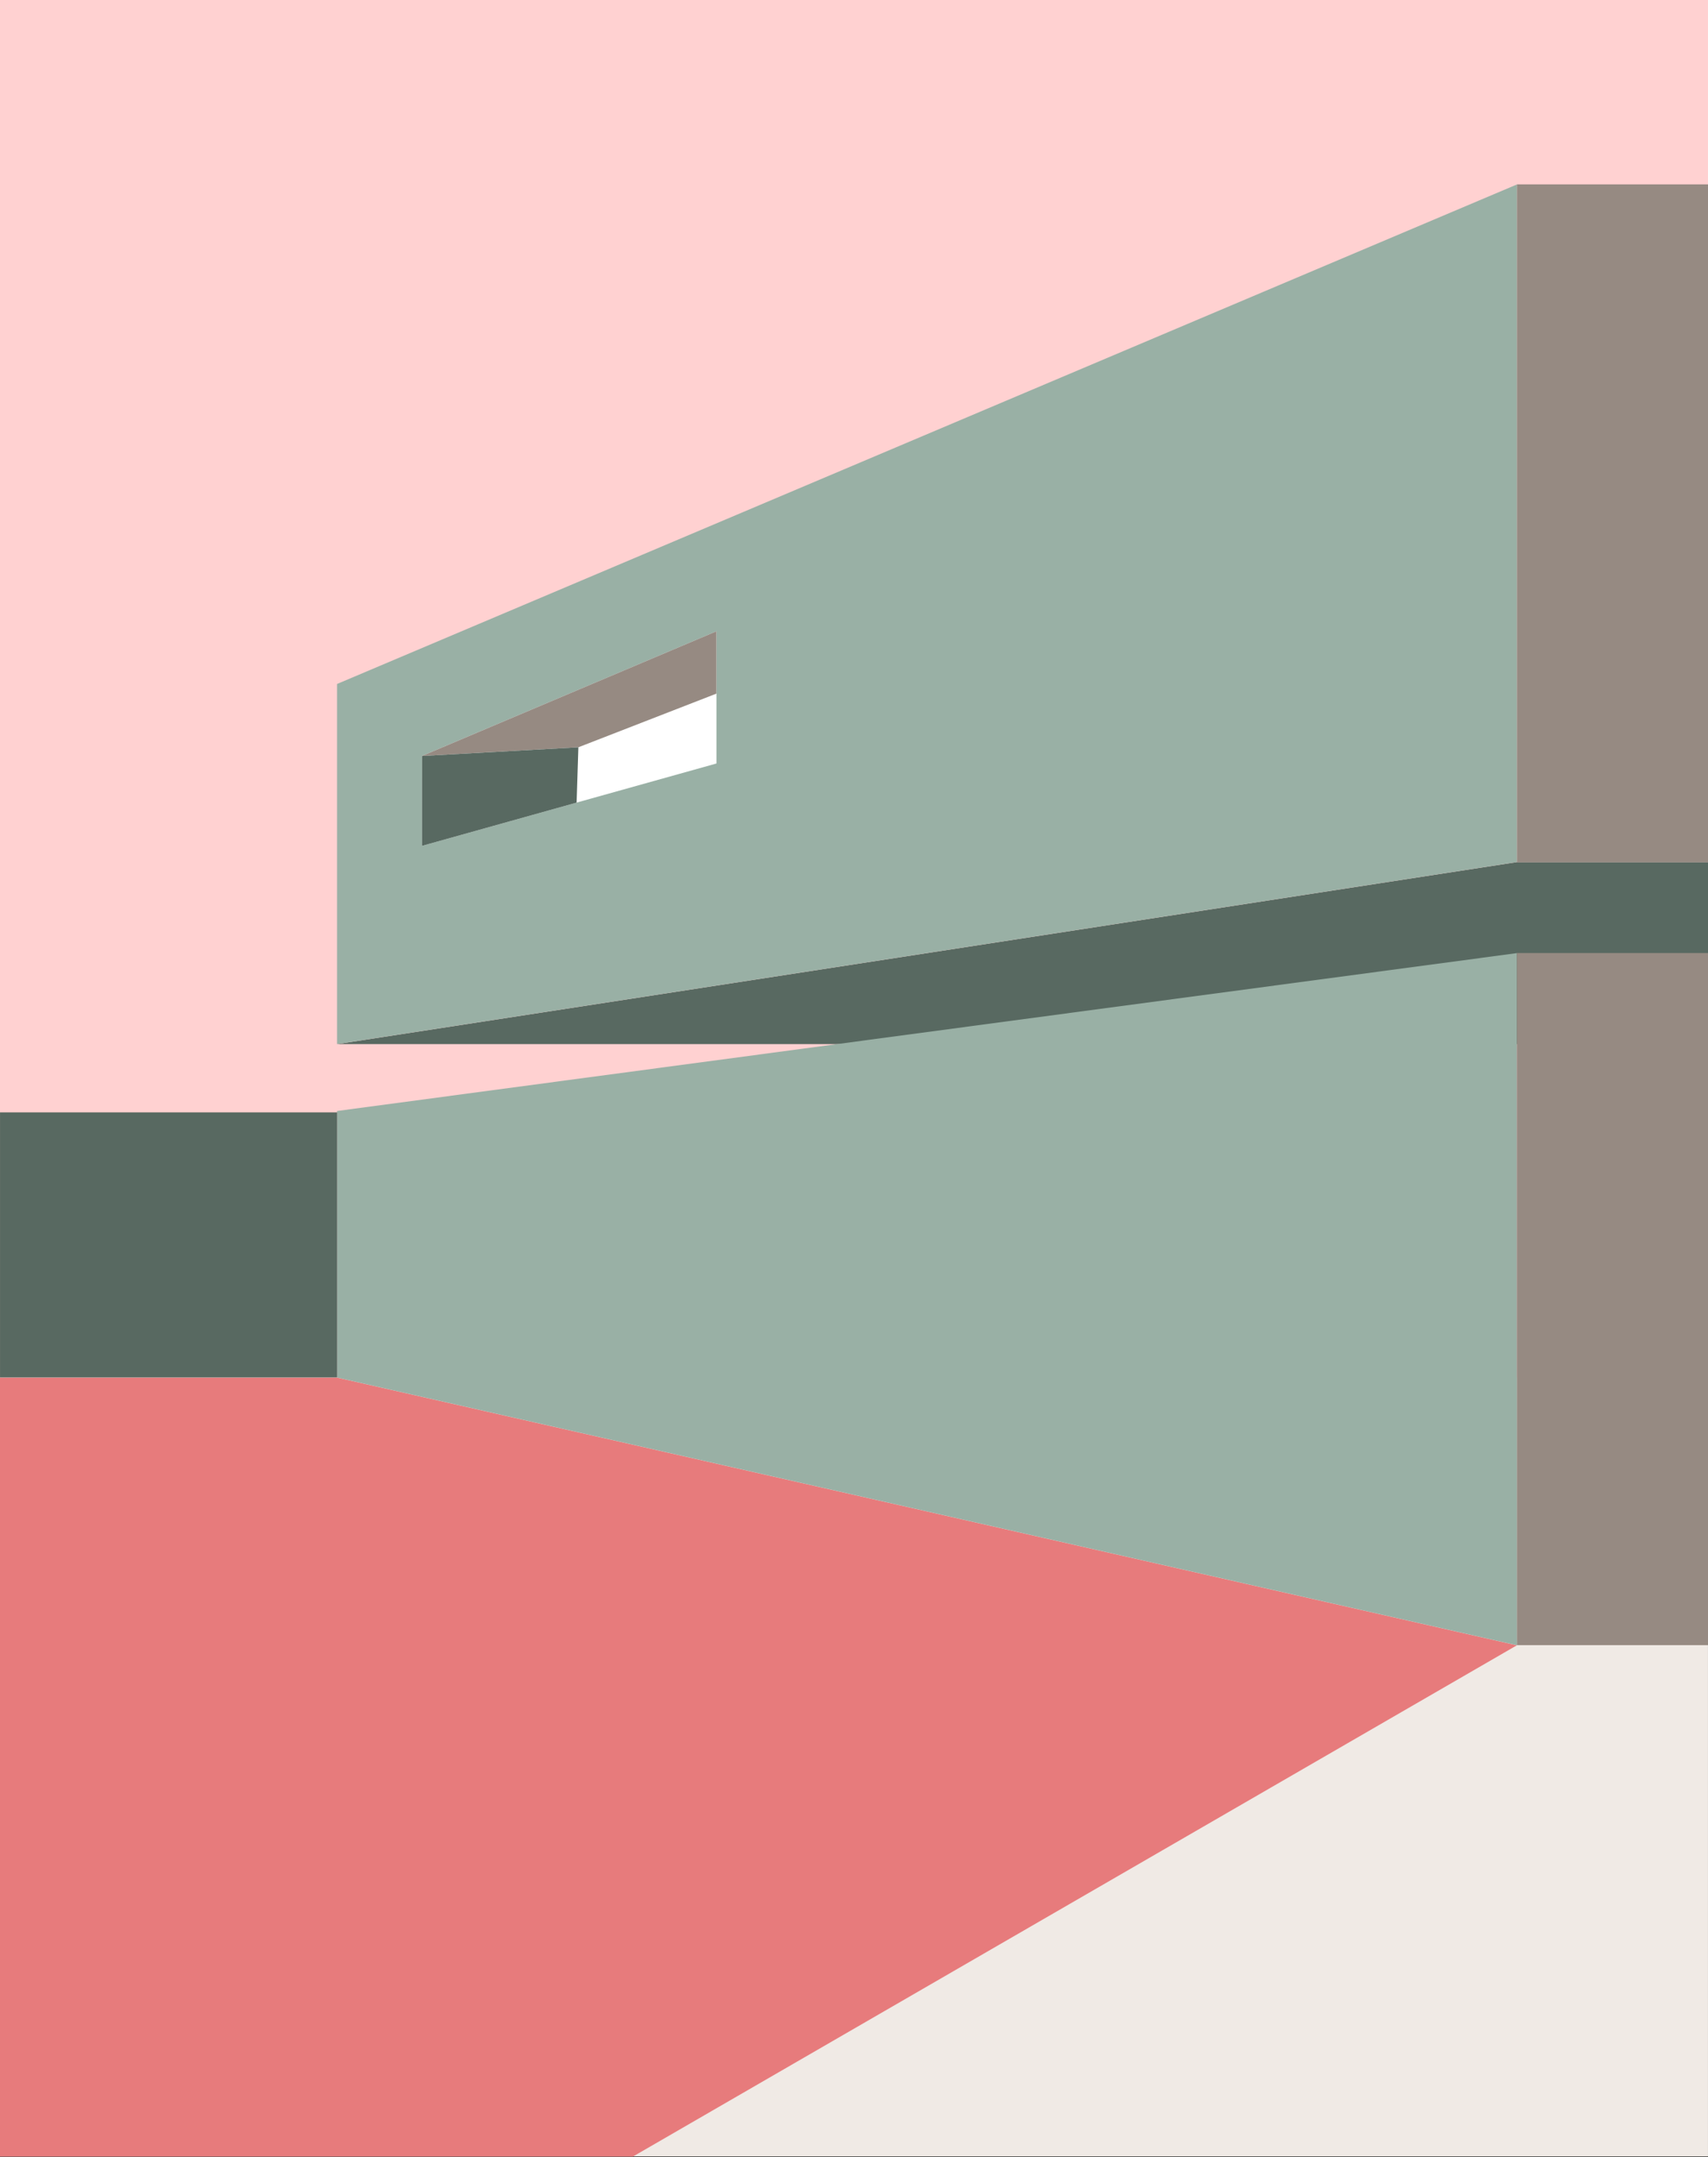
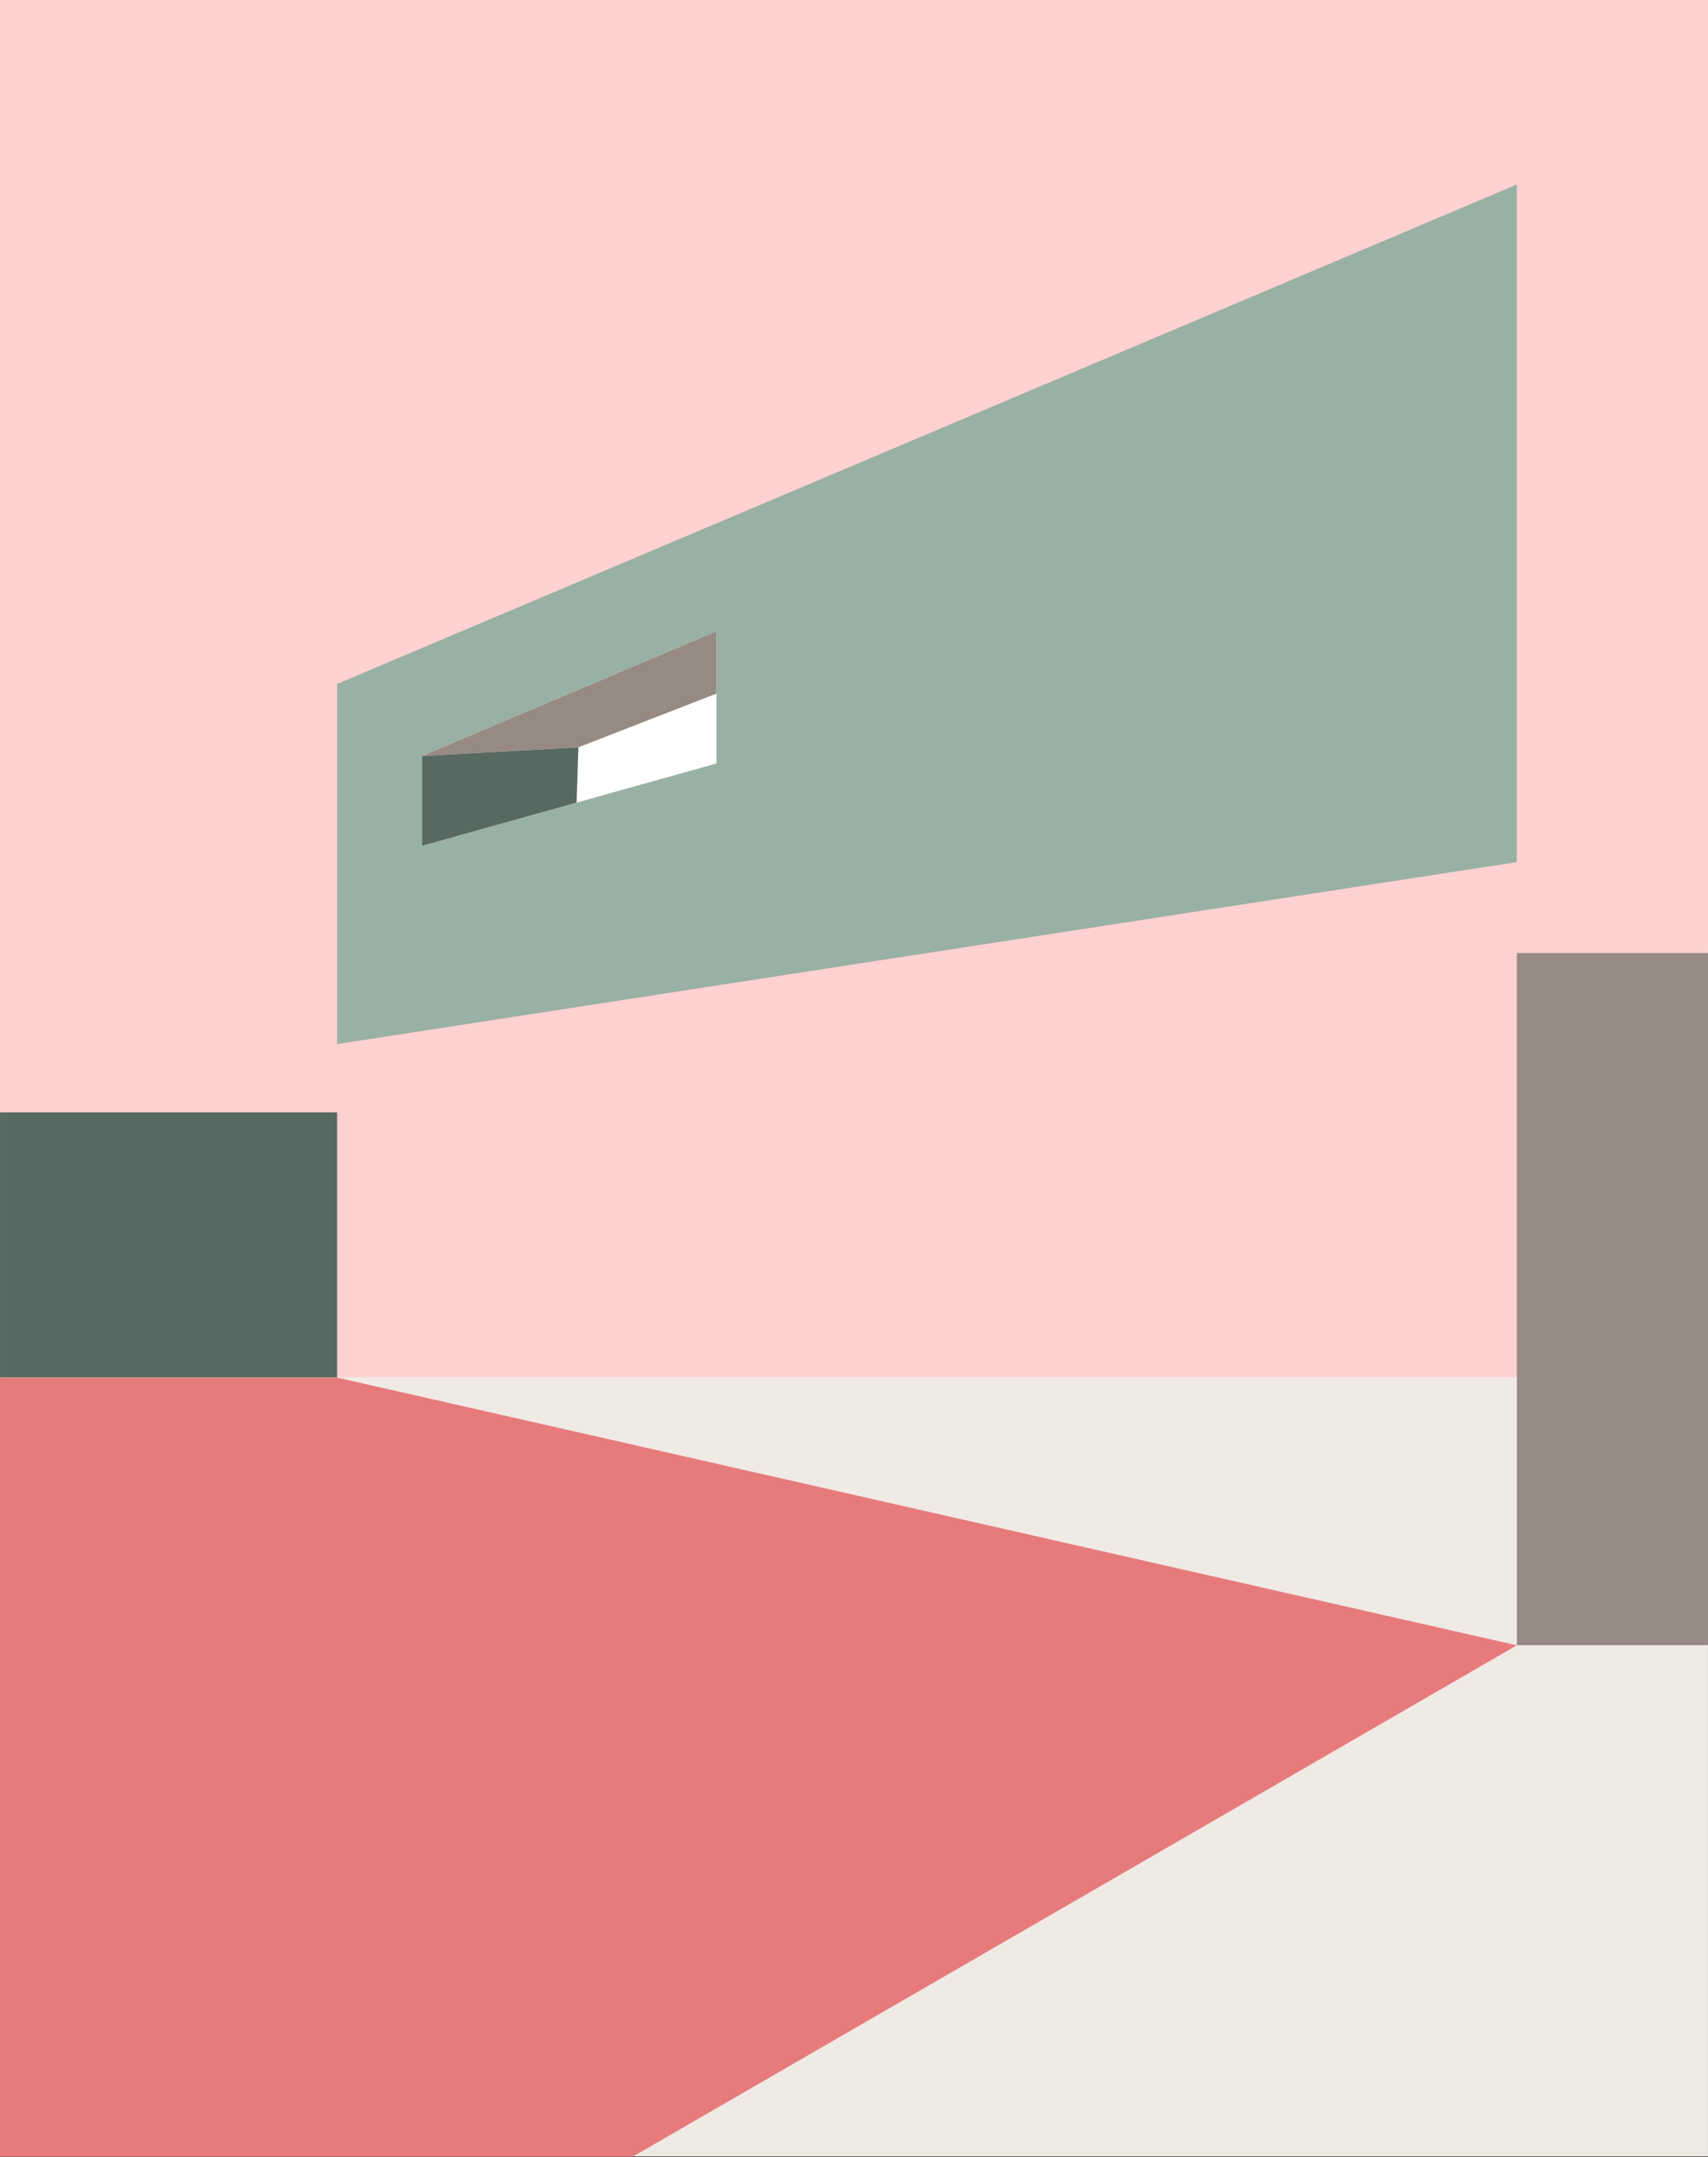
<svg xmlns="http://www.w3.org/2000/svg" width="100%" height="100%" viewBox="0 0 960 1212" version="1.1" xml:space="preserve" style="fill-rule:evenodd;clip-rule:evenodd;stroke-linejoin:round;stroke-miterlimit:2;">
  <rect x="0" y="0" width="960" height="1212" fill="#333333" stroke="none" />
  <g id="BACKGROUND"> </g>
  <g id="OBJECTS"> </g>
  <g transform="matrix(-5.165,0,0,4.609,1336.1,-558.722)">
    <rect x="72.82" y="121.218" width="185.871" height="262.878" style="fill:rgb(240,234,229);" />
  </g>
  <g transform="matrix(5.165,0,0,4.609,189.457,1211.67)">
    <path d="M0,-94.961L-36.682,-94.961L-36.682,0L32.191,0L128.387,-62.326L0,-94.961Z" style="fill:rgb(231,123,124);fill-rule:nonzero;" />
  </g>
  <g transform="matrix(-6.384,0,0,4.968,1518.67,-1074.08)">
    <rect x="87.512" y="216.179" width="150.377" height="155.776" style="fill:rgb(255,209,209);" />
  </g>
  <g transform="matrix(-5.165,0,0,4.609,189.459,484.38)">
-     <path d="M-149.189,22.185L0,22.185L-128.386,0L-149.189,0L-149.189,22.185Z" style="fill:rgb(88,105,97);fill-rule:nonzero;" />
-   </g>
+     </g>
  <g transform="matrix(5.165,0,0,4.609,-376.104,-1182.35)">
-     <rect x="237.889" y="279.006" width="20.803" height="82.602" style="fill:rgb(150,138,130);" />
-   </g>
+     </g>
  <g transform="matrix(0,4.609,5.165,0,639.477,434.067)">
-     <path d="M41.256,-87.132L73.744,-87.132L106.379,41.256L22.009,41.256L41.256,-87.132Z" style="fill:rgb(153,176,165);fill-rule:nonzero;" />
-   </g>
+     </g>
  <g transform="matrix(5.165,0,0,4.609,-376.104,-310.487)">
    <rect x="237.889" y="183.544" width="20.803" height="84.37" style="fill:rgb(150,138,130);" />
  </g>
  <g transform="matrix(0,4.609,5.165,0,477.126,49.263)">
    <path d="M72.69,-55.698L116.587,-55.698L94.402,72.69L11.801,72.69L72.69,-55.698Z" style="fill:rgb(153,176,165);fill-rule:nonzero;" />
  </g>
  <g transform="matrix(0,4.609,5.165,0,308.98,341.121)">
    <path d="M18.142,-13.901L29.098,-13.901L19.06,18.142L2.945,18.142L18.142,-13.901Z" style="fill:white;fill-rule:nonzero;" />
  </g>
  <g transform="matrix(5.165,0,0,4.609,-376.104,-371.393)">
    <rect x="72.82" y="216.179" width="36.682" height="32.314" style="fill:rgb(88,105,97);" />
  </g>
  <g transform="matrix(-5.155,0.286,0.32,4.6,312.706,359.909)">
    <path d="M-1.583,13.132L15.466,13.132L-17.456,-0.049L-16.985,7.534L-1.583,13.132Z" style="fill:rgb(150,138,130);fill-rule:nonzero;" />
  </g>
  <g transform="matrix(4.929,-1.378,-1.544,-4.398,248.471,485.696)">
    <path d="M-1.407,2.818L16.224,2.818L18.423,9.195L1.869,13.273L-1.407,2.818Z" style="fill:rgb(88,105,97);fill-rule:nonzero;" />
  </g>
</svg>